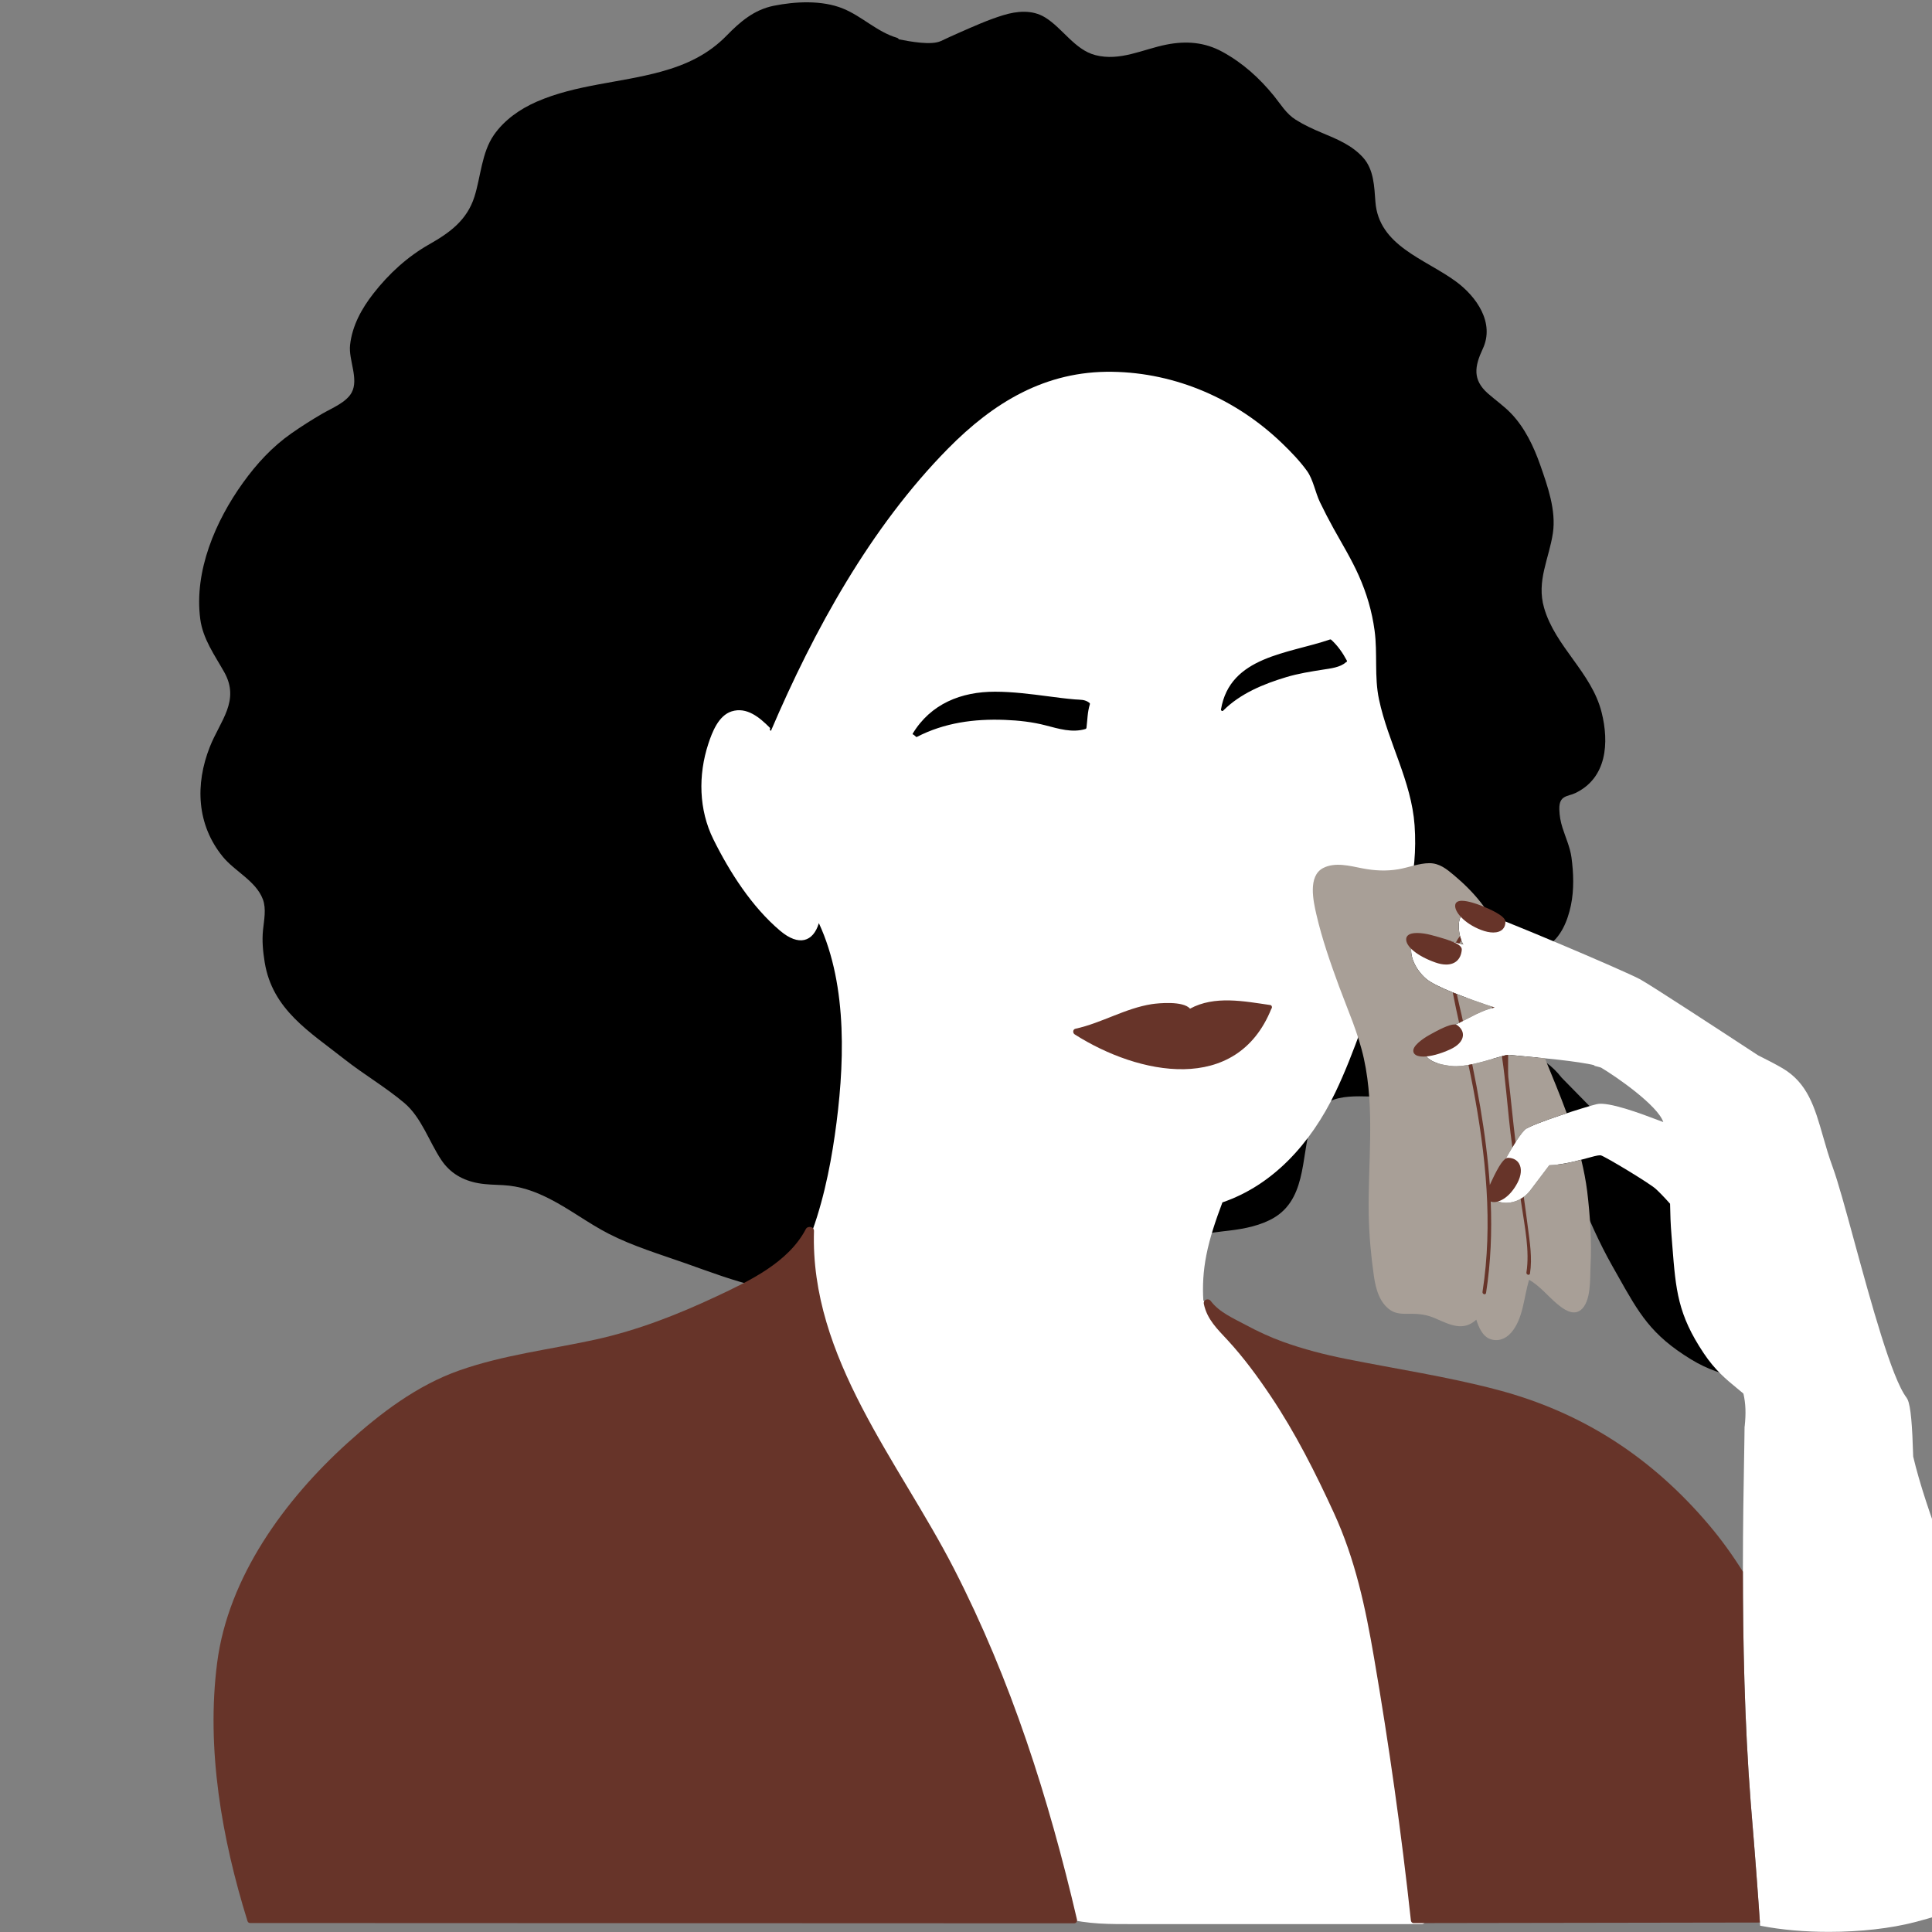
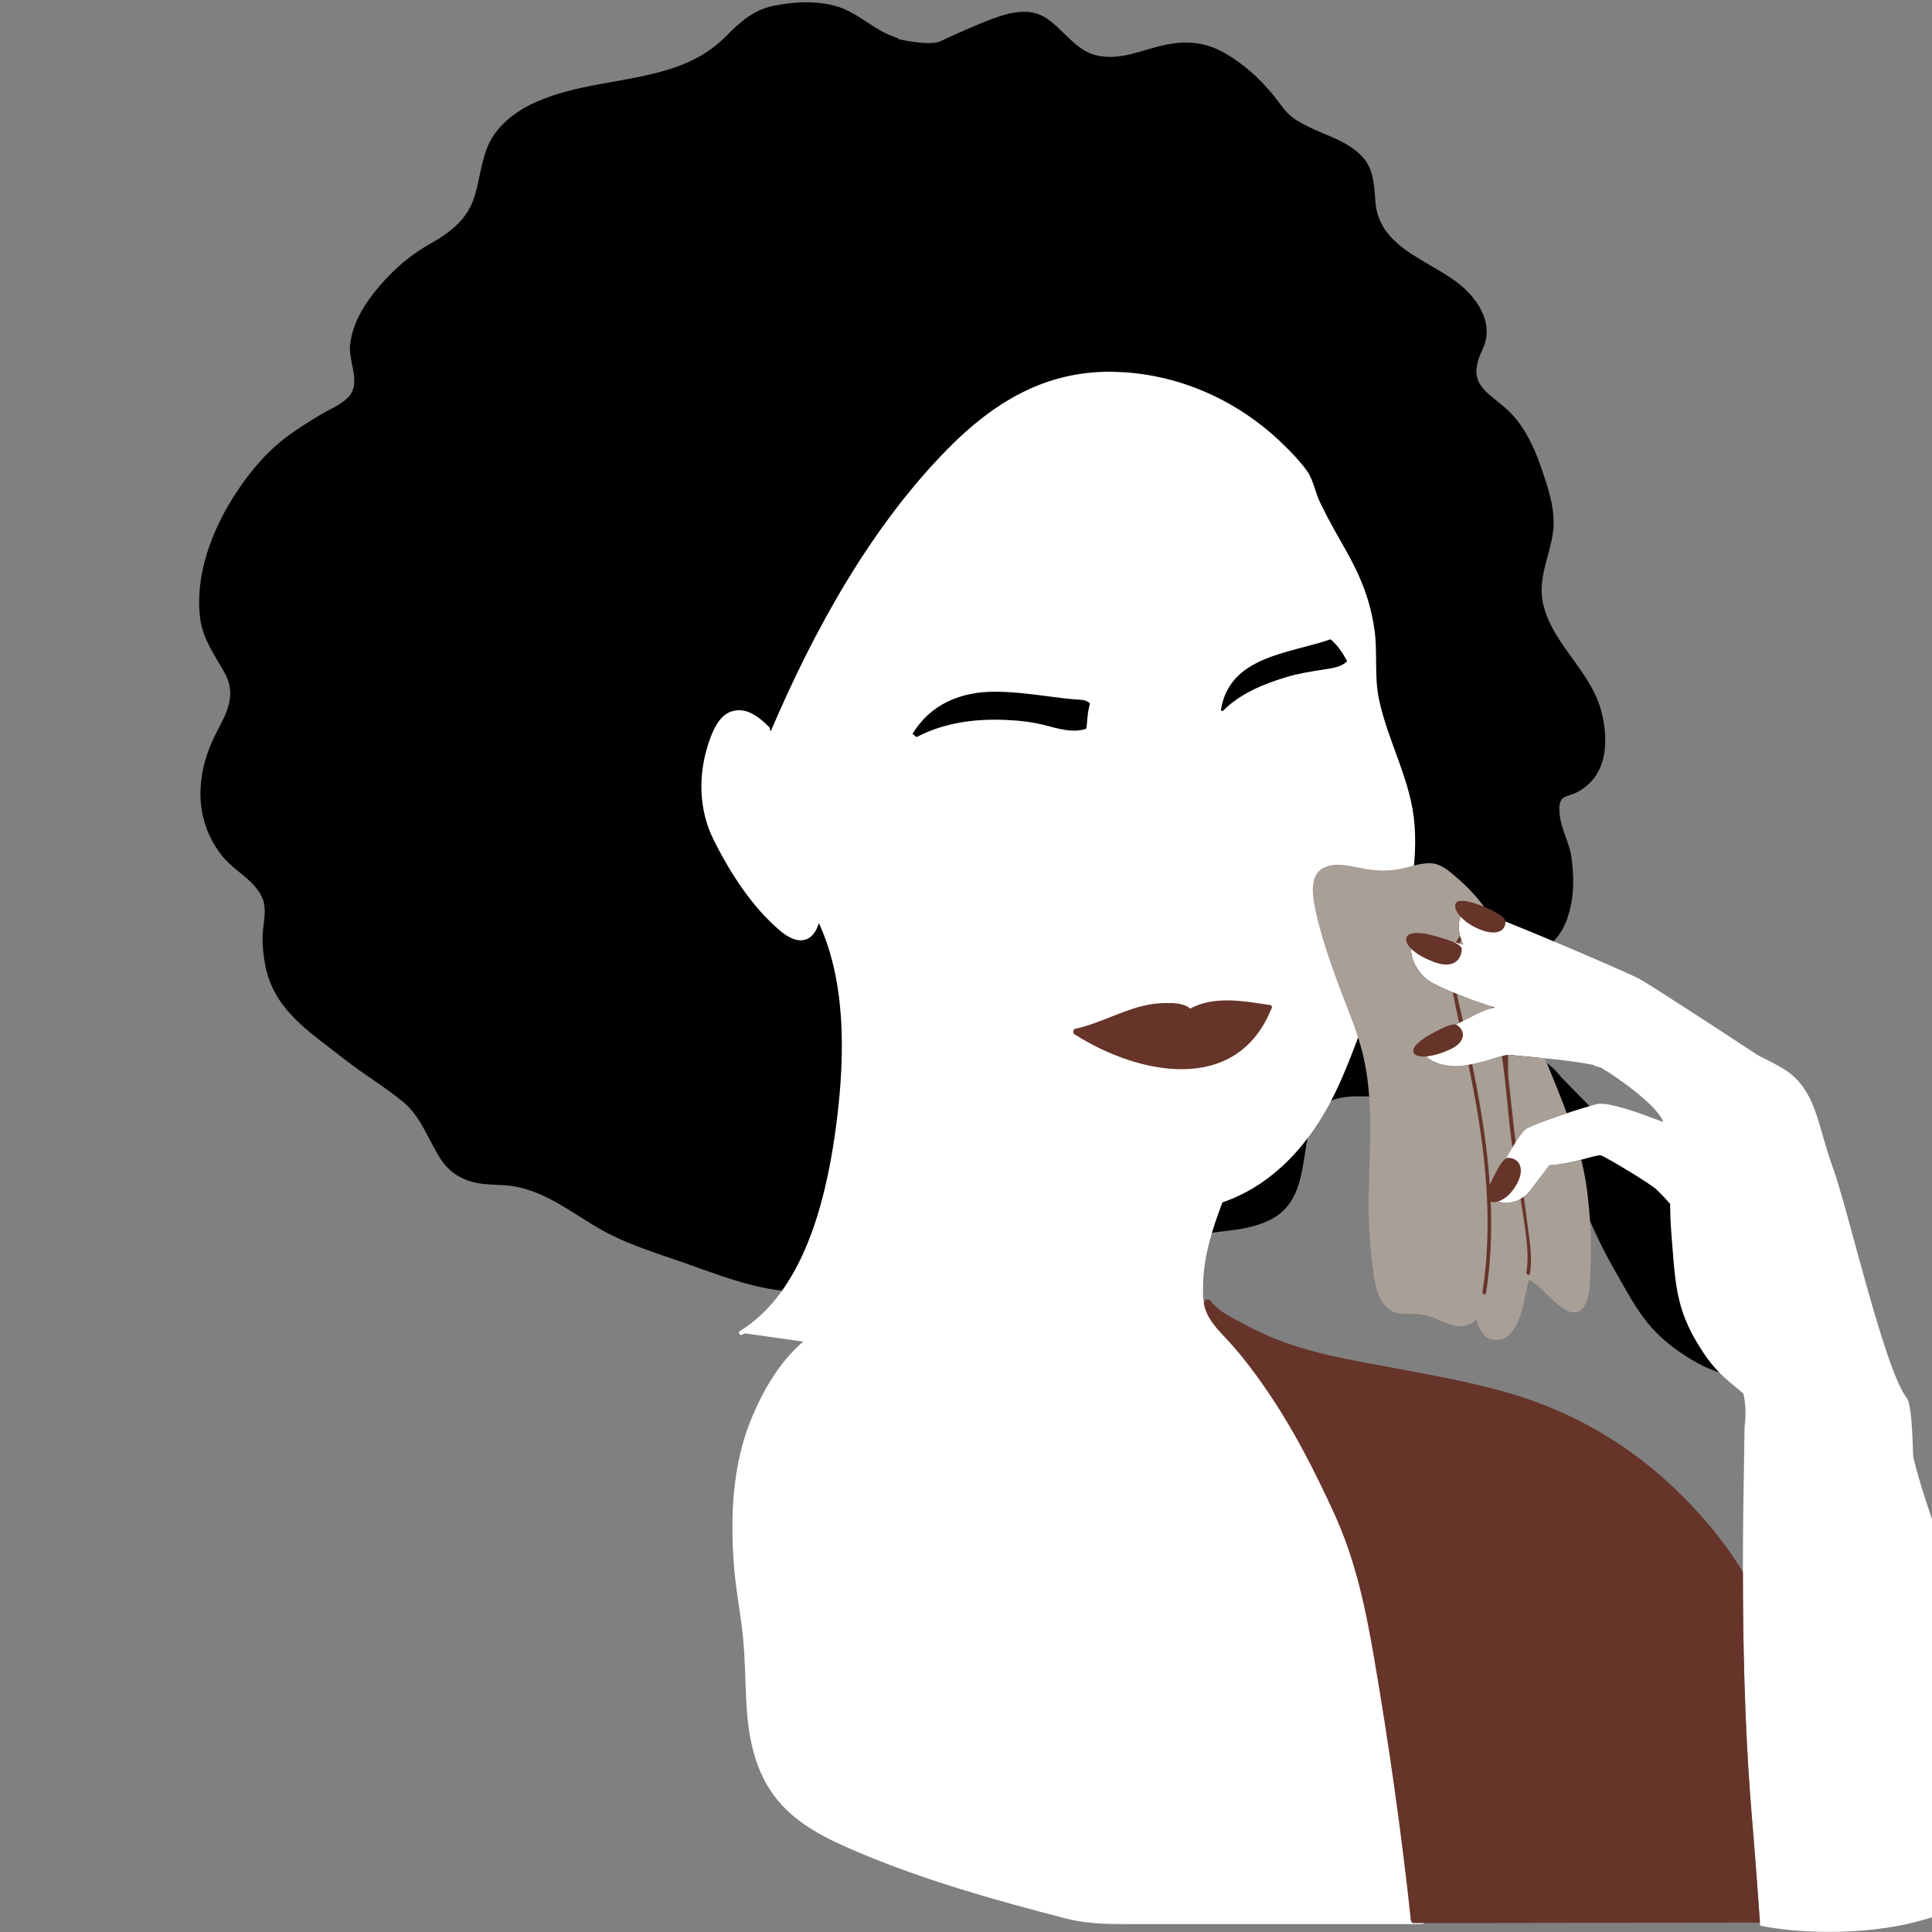
<svg xmlns="http://www.w3.org/2000/svg" version="1.0" preserveAspectRatio="xMidYMid meet" height="1000" viewBox="0 0 750 750" zoomAndPan="magnify" width="1000">
  <rect x="0" y="0" width="750" height="750" fill="#808080" stroke="none" />
  <defs>
    <clipPath id="a0eb60c10d">
      <path clip-rule="nonzero" d="M 547.176 353 L 750 353 L 750 749.949 L 547.176 749.949 Z M 547.176 353" />
    </clipPath>
  </defs>
  <path fill-rule="nonzero" fill-opacity="1" d="M 657.73 464.801 L 629.535 443.629 L 629.324 443.469 L 629.062 443.488 C 628.98 443.488 628.867 443.504 628.777 443.508 L 621.973 434.402 L 606.246 418.375 C 598.688 408.629 589.496 407.871 586.855 407.871 C 583.031 407.871 580.027 409.125 579.383 411.004 C 578.539 413.484 581.316 417.793 584.523 422.785 C 586.562 425.953 588.664 429.23 589.609 431.809 C 591.816 437.793 597.609 443.965 600.715 447.277 L 601.562 448.184 C 602.477 449.168 603.535 450.383 604.684 451.789 C 606.527 454.059 608.512 456.688 610.582 459.586 C 611.023 460.211 611.355 460.73 611.656 461.219 C 612.309 462.695 612.98 464.258 613.695 465.914 C 616.883 473.324 620.859 482.543 625.793 491.266 C 626.551 492.605 627.27 493.879 627.965 495.113 C 636.328 510.004 640.926 518.207 656.426 527.688 C 663.215 531.84 668.77 533.277 673.676 534.547 C 677.41 535.512 680.637 536.352 683.523 538.223 C 689.422 542.062 700.609 551.73 705.984 556.375 C 707.406 557.605 708.465 558.523 708.996 558.961 C 709.227 559.148 709.535 559.254 709.871 559.254 C 713.836 559.254 729.598 541.312 732.723 537.711 L 733.164 537.207 L 657.73 464.801" fill="#000000" />
  <path fill-rule="nonzero" fill-opacity="1" d="M 600.68 367.305 C 606.004 363.781 608.551 357.488 609.812 351.5 C 611.09 345.461 610.863 338.91 610.039 332.828 C 609.504 328.898 607.719 325.027 606.535 321.266 C 605.793 318.918 605.395 316.668 605.328 314.188 C 605.184 308.652 608.559 309.277 611.461 307.906 C 623.805 302.07 624.727 288.332 621.73 276.473 C 617.805 260.98 603.801 251.145 599.41 235.965 C 596.383 225.5 601.344 216.965 602.836 206.898 C 604.133 198.109 600.777 188.699 597.926 180.547 C 595.395 173.328 591.895 165.973 586.539 160.426 C 583.828 157.617 580.539 155.324 577.609 152.746 C 571.535 147.402 572.453 142.16 575.605 135.422 C 580.363 125.273 573.117 115.094 565.195 109.277 C 553.172 100.453 535.211 95.465 533.93 78.32 C 533.488 72.414 533.34 65.789 529.109 61.117 C 524.836 56.395 519.086 54.027 513.312 51.617 C 509.734 50.125 506.273 48.547 502.988 46.473 C 499.293 44.148 497.242 40.562 494.574 37.262 C 488.914 30.293 482.441 24.434 474.539 20.121 C 467.621 16.336 460.457 15.82 452.855 17.309 C 443.586 19.133 434.809 23.895 425.184 21.387 C 417.219 19.312 412.504 10.941 405.703 6.762 C 400.727 3.707 394.793 4.266 389.469 5.891 C 383.543 7.699 377.812 10.293 372.145 12.785 C 369.832 13.801 367.551 14.844 365.266 15.922 C 361.52 17.688 353.293 16.113 348.91 15.266 C 348.797 15.004 348.57 14.781 348.223 14.676 C 340.508 12.406 334.645 6.332 327.242 3.32 C 319.086 0 308.711 0.555 300.297 2.254 C 292.754 3.789 287.359 8.406 282.145 13.75 C 274.953 21.137 266.504 25.094 256.66 27.805 C 240.609 32.227 223.812 32.75 208.387 39.461 C 201.883 42.293 195.781 46.559 191.719 52.406 C 186.969 59.254 186.633 68.648 184.168 76.387 C 181.281 85.465 174.633 90.309 166.723 94.793 C 158.211 99.609 150.988 106.223 144.984 113.91 C 140.371 119.809 136.707 126.461 135.895 133.965 C 135.27 139.754 139.367 147.102 136.516 152.383 C 134.457 156.215 128.762 158.477 125.188 160.551 C 121.062 162.945 117.043 165.496 113.133 168.23 C 105.645 173.469 99.652 180.012 94.344 187.383 C 83.652 202.227 75.281 221.723 77.742 240.328 C 78.758 248.027 83.324 254.312 87.035 260.898 C 93.301 272.031 85.445 279.828 81.453 289.941 C 75.68 304.562 76.367 320.137 86.477 332.555 C 91.141 338.289 99.332 341.949 102.043 349.109 C 103.422 352.754 102.504 357.203 102.113 360.938 C 101.664 365.16 102.078 369.406 102.758 373.582 C 105.75 391.957 120.215 400.543 133.645 411.137 C 141.176 417.078 149.672 422.016 156.957 428.168 C 163.605 433.785 166.57 443.199 171.312 450.297 C 174.758 455.453 179.707 458.242 185.707 459.32 C 188.863 459.887 192.133 459.902 195.312 460.07 C 201.844 460.426 207.469 462.395 213.254 465.332 C 221.234 469.379 228.387 474.895 236.359 478.973 C 245.746 483.777 256.105 486.879 266.02 490.375 C 285.059 497.102 303.484 504.742 323.918 499.875 C 333.047 497.703 341.551 493.074 350.379 489.992 C 360.711 486.398 370.855 486.629 381.125 490.207 C 391.559 493.844 399.453 503.363 410.633 504.879 C 425.211 506.848 438.809 494.984 449.617 487.09 C 457.484 481.348 465.285 479.02 474.852 477.984 C 481.074 477.312 487.188 476.414 492.863 473.648 C 507.254 466.633 504.977 449.703 508.773 436.918 C 512.754 423.531 525.215 425.707 535.996 425.738 C 542.559 425.75 547.113 423.375 551.887 419.02 C 558.121 413.328 563.395 406.387 566.785 398.66 C 571.004 389.035 567.031 374.805 579.996 371.227 C 587.453 369.176 593.723 371.898 600.68 367.305" fill="#000000" />
  <path fill-rule="nonzero" fill-opacity="1" d="M 421.777 282.453 C 421.746 282.711 421.625 282.914 421.367 283 C 416.223 284.543 411.004 282.914 405.996 281.613 C 400.805 280.254 395.453 279.672 390.094 279.461 C 378.199 279 366.598 280.555 355.93 286.074 C 355.824 286.133 355.711 286.117 355.625 286.039 C 355.289 285.754 354.961 285.457 354.633 285.172 C 354.422 285.227 354.176 285.023 354.316 284.785 C 361.32 273.215 373.113 268.5 386.27 268.52 C 393.184 268.527 400.027 269.418 406.863 270.305 C 410.305 270.754 413.75 271.215 417.211 271.504 C 419.445 271.691 421.051 271.453 422.828 272.785 C 423.027 272.926 423.16 273.148 423.082 273.395 C 422.145 276.414 422.156 279.371 421.777 282.453 Z M 516.324 248.238 C 516.484 248.184 516.668 248.254 516.789 248.359 C 519.336 250.699 521.23 253.414 522.855 256.457 C 523.016 256.766 522.777 257.023 522.512 257.059 C 520.324 259.109 516.438 259.496 513.613 259.945 C 508.793 260.707 504.039 261.449 499.359 262.852 C 490.504 265.508 481.473 269.219 474.84 275.863 C 474.453 276.246 473.906 275.84 473.992 275.371 C 477.48 254.691 500.254 253.793 516.324 248.238 Z M 565.047 585.02 C 552.137 568.773 537.277 554.336 521.074 541.398 C 506.777 529.977 491 521.012 475.902 510.77 C 473.117 508.871 470.188 506.832 467.141 504.883 C 466.77 499.188 467.105 493.332 468.289 487.309 C 469.676 480.227 472.031 473.473 474.543 466.766 C 494.039 460.098 508.746 444.105 518.371 424.098 C 526.082 408.047 531.113 390.633 538.027 374.211 C 545.496 356.48 550.52 339.758 549.141 320.383 C 547.918 303.238 538.848 288.137 535.332 271.539 C 533.445 262.684 534.82 253.668 533.609 244.75 C 532.598 237.309 530.539 230.32 527.484 223.461 C 524.676 217.148 521.039 211.199 517.691 205.168 C 515.828 201.812 514.078 198.41 512.41 194.957 C 510.629 191.258 509.77 186.164 507.43 182.891 C 504.625 178.988 501.227 175.48 497.789 172.16 C 480 154.977 456.562 144.699 431.762 144.328 C 405.777 143.941 385.633 156.258 367.914 174.254 C 337.93 204.707 315.961 244.668 299.262 283.758 L 298.762 283.219 C 298.965 283.027 299.051 282.707 298.793 282.445 C 294.883 278.539 289.914 274.301 284.023 276.156 C 278.93 277.766 276.465 284.191 274.973 288.738 C 270.98 300.914 271.254 314.336 276.926 325.805 C 283.246 338.574 291.906 352.094 302.891 361.355 C 310.133 367.457 315.68 365.637 317.883 358.359 C 329.328 383.059 327.809 414.703 324.059 440.762 C 320.285 467 311.57 501.746 287.281 516.668 C 286.348 517.242 287.168 518.629 288.137 518.125 C 288.457 517.957 288.766 517.766 289.09 517.594 L 311.801 520.809 C 302.637 528.668 296.324 539.574 291.73 550.617 C 284.18 568.773 283.434 589.312 284.992 608.648 C 285.719 617.691 287.555 626.59 288.438 635.621 C 289.215 643.559 289.277 651.559 289.656 659.523 C 290.285 672.762 292.332 685.785 300.27 696.766 C 308.445 708.078 321.344 714.059 333.824 719.316 C 359.383 730.066 386.402 737.668 413.211 744.617 C 422.648 747.062 430.648 746.938 440.484 746.938 C 477.465 746.938 514.441 746.93 551.422 746.93 C 551.59 746.93 551.758 746.93 551.926 746.93 C 552.543 746.93 553.168 746.496 553.309 745.871 C 561.855 709.855 568.738 672.875 571.359 635.93 C 572.117 625.266 572.41 614.484 571.219 603.852 C 570.5 597.379 569.195 590.246 565.047 585.02" fill="#ffffff" />
  <g clip-path="url(#a0eb60c10d)">
    <path fill-rule="nonzero" fill-opacity="1" d="M 793.824 702.965 C 788.633 687.027 780.508 667.066 771.906 645.945 C 759.883 616.434 747.574 586.195 742.699 565.426 C 742.348 553.469 741.789 546.008 740.527 543.273 C 740.473 543.156 740.395 543.043 740.324 542.93 C 740.262 542.824 740.207 542.691 740.145 542.609 C 734.398 535.184 726.344 505.691 719.867 481.992 C 716.473 469.535 713.535 458.781 711.477 453.156 C 709.922 448.926 708.766 444.883 707.645 440.973 C 704.492 429.961 701.762 420.449 691.973 414.695 C 689.508 413.246 686.215 411.531 682.465 409.66 C 667.391 399.781 640.891 382.477 636.723 380.18 C 630.711 376.895 579.316 355.105 573.105 353.516 C 570.59 352.867 568.586 353.461 567.414 355.172 C 566.016 357.215 566.051 360.438 566.77 363.332 C 566.77 363.34 566.758 363.344 566.75 363.352 C 566.801 363.535 566.871 363.711 566.918 363.891 C 566.988 364.117 567.059 364.34 567.129 364.566 C 567.18 364.719 567.219 364.887 567.277 365.043 C 567.277 365.035 567.281 365.027 567.289 365.02 C 567.34 365.168 567.383 365.32 567.438 365.461 L 568.031 366.672 C 562.203 365 557.215 363.738 554.422 363.5 C 551.211 363.227 549.047 364.391 548.188 366.707 C 546.832 370.352 549.207 376.164 553.602 379.941 C 557.242 383.086 569.336 387.508 580.172 391.109 C 576.965 391.852 574.156 393.055 569.973 395.285 C 567.781 396.441 565.484 397.512 563.262 398.555 C 557.223 401.379 552.453 403.605 552.418 406.289 C 552.348 410.578 556.004 413.043 563.59 413.82 C 568.32 414.309 575.113 412.312 579.941 410.898 C 582.66 410.102 585.062 409.395 585.832 409.496 C 586.344 409.566 587.852 409.699 590.133 409.91 C 597.344 410.562 612.824 411.965 619.125 413.574 L 618.668 413.664 L 621.512 414.438 C 627.602 418.059 643.551 429.168 645.688 435.586 C 645.098 435.367 644.32 435.074 643.523 434.773 C 637.062 432.316 624.398 427.578 619.895 428.621 C 615.789 429.582 595.629 435.992 592.363 438.25 C 589.16 440.434 578.105 460.441 578.945 463.781 C 579.43 465.668 581.742 466.938 584.699 466.938 C 588.266 466.938 591.754 465.137 594.043 462.121 L 601.449 452.336 C 606.863 452.133 612.117 450.684 615.973 449.625 C 618.207 449.008 620.133 448.477 621.125 448.477 C 621.324 448.477 621.434 448.496 621.492 448.52 C 623.328 449.078 640.246 459.242 642.773 461.535 C 643.672 462.34 645.82 464.461 648.32 467.293 C 648.379 471.25 648.523 475.32 648.863 479.398 C 648.98 480.926 649.102 482.398 649.211 483.812 C 650.551 500.836 651.285 510.207 661.375 525.312 C 665.785 531.938 670.227 535.574 674.145 538.785 C 674.551 539.121 674.93 539.434 675.312 539.758 C 675.68 540.059 676.043 540.359 676.395 540.652 C 676.539 540.781 676.668 540.906 676.805 541.031 C 677.684 544.957 677.82 548.684 677.281 553.734 L 677.242 553.746 L 677.234 554.23 C 677.234 554.238 677.234 554.238 677.234 554.238 C 677.227 555.395 677.207 556.711 677.184 558.098 C 677.156 559.836 677.129 561.746 677.094 563.828 C 677.078 564.465 677.074 565.09 677.059 565.754 C 676.863 577.02 676.602 591.926 676.59 608.957 C 676.574 635.914 677.172 668.184 679.621 699.719 C 679.754 701.379 679.891 703.039 680.027 704.695 C 680.309 708 680.582 711.355 680.855 714.762 C 680.953 716.008 681.051 717.289 681.148 718.551 C 681.324 720.738 681.492 722.91 681.66 725.129 C 681.773 726.523 681.871 727.965 681.984 729.383 C 682.145 731.52 682.305 733.648 682.461 735.82 C 682.535 736.914 682.621 738.031 682.699 739.141 C 682.887 741.754 683.07 744.359 683.25 747.008 L 683.293 747.555 L 683.824 747.652 C 691.547 749.152 700.59 749.949 709.977 749.949 C 722.141 749.949 733.984 748.605 743.344 746.168 C 756.41 742.77 771.547 737.773 784.762 726.531 C 790.637 721.52 797 714.32 793.824 702.965" fill="#ffffff" />
  </g>
  <path fill-rule="nonzero" fill-opacity="1" d="M 613.84 450.207 C 610.281 451.16 605.934 452.176 601.449 452.344 L 594.035 462.129 C 591.754 465.141 588.258 466.941 584.699 466.941 C 581.742 466.941 579.422 465.676 578.945 463.789 C 578.105 460.441 589.16 440.441 592.363 438.254 C 594.211 436.973 601.504 434.359 608.215 432.16 C 605.582 424.992 602.625 417.926 599.73 410.828 C 596.035 410.449 592.594 410.141 590.133 409.918 C 587.852 409.707 586.336 409.574 585.828 409.496 C 585.062 409.398 582.66 410.102 579.934 410.898 C 575.113 412.32 568.32 414.316 563.582 413.828 C 556.004 413.051 552.348 410.582 552.418 406.297 C 552.453 403.613 557.223 401.379 563.262 398.555 C 565.484 397.52 567.781 396.445 569.965 395.285 C 574.156 393.062 576.965 391.859 580.164 391.117 C 569.336 387.516 557.242 383.086 553.594 379.941 C 549.207 376.172 546.832 370.359 548.188 366.707 C 549.039 364.391 551.211 363.234 554.422 363.508 C 557.215 363.746 562.195 365.008 568.031 366.68 L 567.438 365.469 C 567.383 365.328 567.34 365.176 567.281 365.027 C 567.281 365.035 567.277 365.043 567.27 365.047 C 567.219 364.895 567.18 364.727 567.121 364.57 C 567.051 364.348 566.98 364.125 566.918 363.898 C 566.871 363.719 566.801 363.543 566.75 363.359 C 566.758 363.352 566.766 363.344 566.77 363.332 C 566.051 360.438 566.016 357.223 567.414 355.176 C 568.578 353.461 570.582 352.871 573.105 353.523 C 574 353.754 575.852 354.414 578.352 355.367 C 577.273 353.648 576.129 351.977 574.863 350.363 C 571.789 346.449 568.285 343 564.473 339.793 C 561.582 337.363 558.836 335.094 554.902 335.086 C 550.902 335.078 546.734 336.797 542.805 337.453 C 538.133 338.238 533.543 337.992 528.922 337.102 C 524.066 336.164 518.309 334.555 513.641 336.969 C 507.625 340.086 509.852 349.918 511.008 354.953 C 513.18 364.398 516.465 373.812 519.812 382.898 C 523.266 392.242 527.316 401.188 529.461 410.977 C 533.832 430.891 530.961 451.539 531.344 471.719 C 531.5 479.574 532.215 487.523 533.336 495.301 C 534.051 500.254 535.465 505.746 539.871 508.668 C 542.176 510.195 545.07 510.031 547.703 510.02 C 551.199 510 554.016 510.398 557.242 511.812 C 563.113 514.391 568.055 516.883 573.098 512.305 C 574.027 515.211 575.48 518.707 578.438 519.797 C 581.523 520.934 584.508 519.75 586.605 517.359 C 591.387 511.902 591.5 503.523 593.609 496.812 C 597.68 499.125 600.852 503.113 604.391 506.098 C 606.758 508.086 610.457 510.887 613.504 508.652 C 617.805 505.492 617.203 496.121 617.434 491.594 C 617.934 481.891 617.301 472.133 616.152 462.5 C 615.621 458.324 614.82 454.234 613.84 450.207" fill="#a89f97" />
  <path fill-rule="nonzero" fill-opacity="1" d="M 493.543 391.59 C 493.691 391.465 493.781 391.277 493.766 391.016 C 493.766 390.988 493.766 390.961 493.762 390.934 C 493.746 390.609 493.535 390.219 493.188 390.168 C 482.91 388.672 471.484 386.387 461.977 391.559 C 459.246 388.461 449.633 389.422 447.109 389.805 C 436.805 391.41 427.629 397.148 417.484 399.355 C 416.422 399.586 416.363 401.027 417.199 401.555 C 442.023 417.344 480.059 425.098 493.543 391.59" fill="#673429" />
-   <path fill-rule="nonzero" fill-opacity="1" d="M 370.332 608.977 C 348.984 567.395 314.426 527.141 315.988 477.82 C 316.012 477.004 315.273 476.301 314.477 476.309 C 314.371 476.309 314.266 476.309 314.16 476.309 C 313.648 476.316 313.098 476.59 312.859 477.059 C 306.098 490.094 290.789 497.324 278.082 503.281 C 262.973 510.363 247.469 516.441 231.141 520.023 C 213.484 523.891 195.496 525.957 178.367 531.98 C 161.918 537.762 147.711 548.562 134.906 560.148 C 110.547 582.184 88.594 612.172 84.297 645.477 C 79.988 678.914 86.125 713.828 96.082 745.766 C 96.25 746.301 96.676 746.512 97.105 746.512 C 97.105 746.512 97.105 746.512 97.109 746.512 C 165.203 746.512 233.289 746.559 301.375 746.586 C 339.914 746.602 378.449 746.613 416.988 746.629 C 417.75 746.629 418.254 745.898 418.086 745.18 C 407.082 698.02 392.516 652.203 370.332 608.977" fill="#673429" />
  <path fill-rule="nonzero" fill-opacity="1" d="M 579.164 390.777 C 579.18 390.953 579.215 391.156 579.27 391.355 C 579.555 391.262 579.863 391.191 580.164 391.121 C 579.824 391.012 579.5 390.906 579.164 390.777" fill="#673429" />
  <path fill-rule="nonzero" fill-opacity="1" d="M 583.051 410.148 C 583.43 412.621 583.754 415.117 584.039 417.609 C 584.062 417.66 584.062 417.734 584.062 417.785 C 584.062 417.934 584.074 418.059 584.098 418.199 C 584.098 418.234 584.098 418.254 584.109 418.289 C 584.957 425.535 585.547 432.832 586.406 440.078 C 586.625 441.855 586.855 443.613 587.109 445.371 C 587.535 444.672 587.949 444.027 588.34 443.398 L 588.34 443.375 C 587.285 434.914 586.535 426.43 585.512 417.969 C 585.512 417.945 585.512 417.945 585.512 417.934 C 585.406 416.496 585.453 413.336 585.453 409.504 C 585.316 409.504 585.152 409.539 584.992 409.555 C 584.832 409.574 584.672 409.609 584.473 409.645 C 584.453 409.664 584.434 409.664 584.418 409.664 C 584.418 409.664 583.25 409.953 583.039 410.023 C 583.039 410.059 583.051 410.113 583.051 410.148" fill="#673429" />
  <path fill-rule="nonzero" fill-opacity="1" d="M 590.305 465.422 C 590.422 466.242 590.547 467.07 590.676 467.895 C 591.895 476.195 593.867 485.613 592.559 493.969 C 592.418 494.887 593.797 495.266 593.938 494.367 C 594.891 488.301 593.855 482.207 593.086 476.195 C 592.594 472.324 592.074 468.469 591.523 464.617 C 591.129 464.918 590.73 465.191 590.305 465.402 L 590.305 465.422" fill="#673429" />
  <path fill-rule="nonzero" fill-opacity="1" d="M 567.898 396.336 C 567.738 395.562 567.555 394.812 567.395 394.043 C 566.82 391.492 566.125 388.734 565.531 385.902 C 564.992 385.688 564.473 385.469 563.969 385.273 C 564.023 385.523 564.059 385.793 564.117 386.043 C 564.832 389.723 565.602 393.398 566.43 397.055 C 566.91 396.824 567.395 396.586 567.898 396.336" fill="#673429" />
  <path fill-rule="nonzero" fill-opacity="1" d="M 574.918 360.984 C 576.629 361.648 578.281 362 579.684 362 C 581.258 362 582.527 361.559 583.348 360.727 C 584.066 359.984 584.426 358.996 584.402 357.77 C 584.363 355.414 577.602 352.57 574.703 351.449 C 573.316 350.918 569.84 349.684 567.508 349.684 C 565.617 349.684 565.062 350.512 564.93 351.219 C 564.43 353.832 568.418 358.492 574.918 360.984" fill="#673429" />
  <path fill-rule="nonzero" fill-opacity="1" d="M 548.668 407.535 C 548.562 408.109 548.699 408.629 549.039 409.055 C 549.656 409.793 550.828 410.164 552.508 410.164 C 555.281 410.164 559.102 409.148 562.973 407.367 C 565.918 406.016 567.668 404.168 567.891 402.164 C 568.004 401.105 567.746 399.527 565.812 398.051 C 565.496 397.812 565.082 397.695 564.57 397.695 C 562.5 397.695 558.574 399.719 555.016 401.695 C 554.035 402.238 549.133 405.07 548.668 407.535" fill="#673429" />
  <path fill-rule="nonzero" fill-opacity="1" d="M 557.18 373.621 C 558.707 374.168 560.125 374.434 561.391 374.434 C 564.93 374.434 567.145 372.363 567.457 368.734 C 567.641 366.617 563.508 365.098 555.809 363.039 L 555.633 362.988 C 553.719 362.477 551.711 362.184 550.121 362.184 C 546.766 362.184 545.965 363.422 545.883 364.465 C 545.645 367.414 550.289 371.184 557.18 373.621" fill="#673429" />
  <path fill-rule="nonzero" fill-opacity="1" d="M 578.934 458.695 C 578.707 459.168 578.52 459.602 578.344 460.02 C 577.656 449.934 576.348 439.875 574.66 429.898 C 573.715 424.277 572.648 418.688 571.508 413.125 C 571.023 413.23 570.535 413.324 570.051 413.414 C 570.68 416.336 571.289 419.277 571.844 422.219 C 576.797 448.316 579.613 475.125 575.508 501.523 C 575.383 502.438 576.738 502.812 576.887 501.914 C 578.723 490.102 579.18 478.234 578.695 466.395 C 578.723 466.41 578.738 466.43 578.766 466.445 C 579.109 466.578 579.5 466.648 579.949 466.648 C 582.336 466.648 586.164 464.695 589.07 459.195 C 590.574 456.336 590.812 453.609 589.715 451.727 C 588.91 450.324 587.422 449.52 585.496 449.457 C 583.887 449.457 582.043 452.051 578.934 458.695" fill="#673429" />
  <path fill-rule="nonzero" fill-opacity="1" d="M 682.691 739.148 C 682.613 738.047 682.535 736.918 682.453 735.828 C 682.297 733.66 682.137 731.531 681.977 729.387 C 681.871 727.973 681.766 726.539 681.66 725.137 C 681.492 722.914 681.316 720.742 681.145 718.559 C 681.043 717.305 680.953 716.016 680.848 714.773 C 680.574 711.371 680.301 708.008 680.023 704.703 C 679.883 703.047 679.75 701.395 679.621 699.734 C 677.207 668.637 676.59 636.84 676.59 610.113 C 672.66 603.828 668.328 597.785 663.488 592.059 C 641.309 565.852 614.395 548.246 581.188 539.5 C 561.855 534.398 542.008 531.434 522.418 527.504 C 514.125 525.836 506.047 523.77 498.082 520.898 C 493.059 519.09 488.234 516.828 483.531 514.305 C 478.859 511.797 473.32 509.438 470.055 505.086 C 469.059 503.758 466.98 504.508 467.344 506.23 C 468.59 512.203 472.59 515.953 476.598 520.289 C 482.816 527.027 488.254 534.461 493.355 542.07 C 502.895 556.312 510.652 571.703 517.789 587.254 C 526.133 605.414 530.027 623.879 533.398 643.508 C 539.191 677.262 544.023 711.441 547.703 745.492 C 547.766 746.062 548.137 746.543 548.762 746.543 C 593.566 746.477 638.383 746.375 683.195 746.328 C 683.035 743.918 682.859 741.535 682.691 739.148" fill="#673429" />
  <path fill-rule="nonzero" fill-opacity="1" d="M 566.75 363.359 C 566.141 364.164 565.621 364.992 565.176 365.867 C 565.621 365.992 566.07 366.121 566.539 366.246 C 566.77 365.832 567.023 365.441 567.27 365.043 C 567.219 364.895 567.18 364.727 567.121 364.566 C 567.051 364.348 566.98 364.125 566.918 363.891 C 566.871 363.719 566.801 363.543 566.75 363.359" fill="#673429" />
</svg>